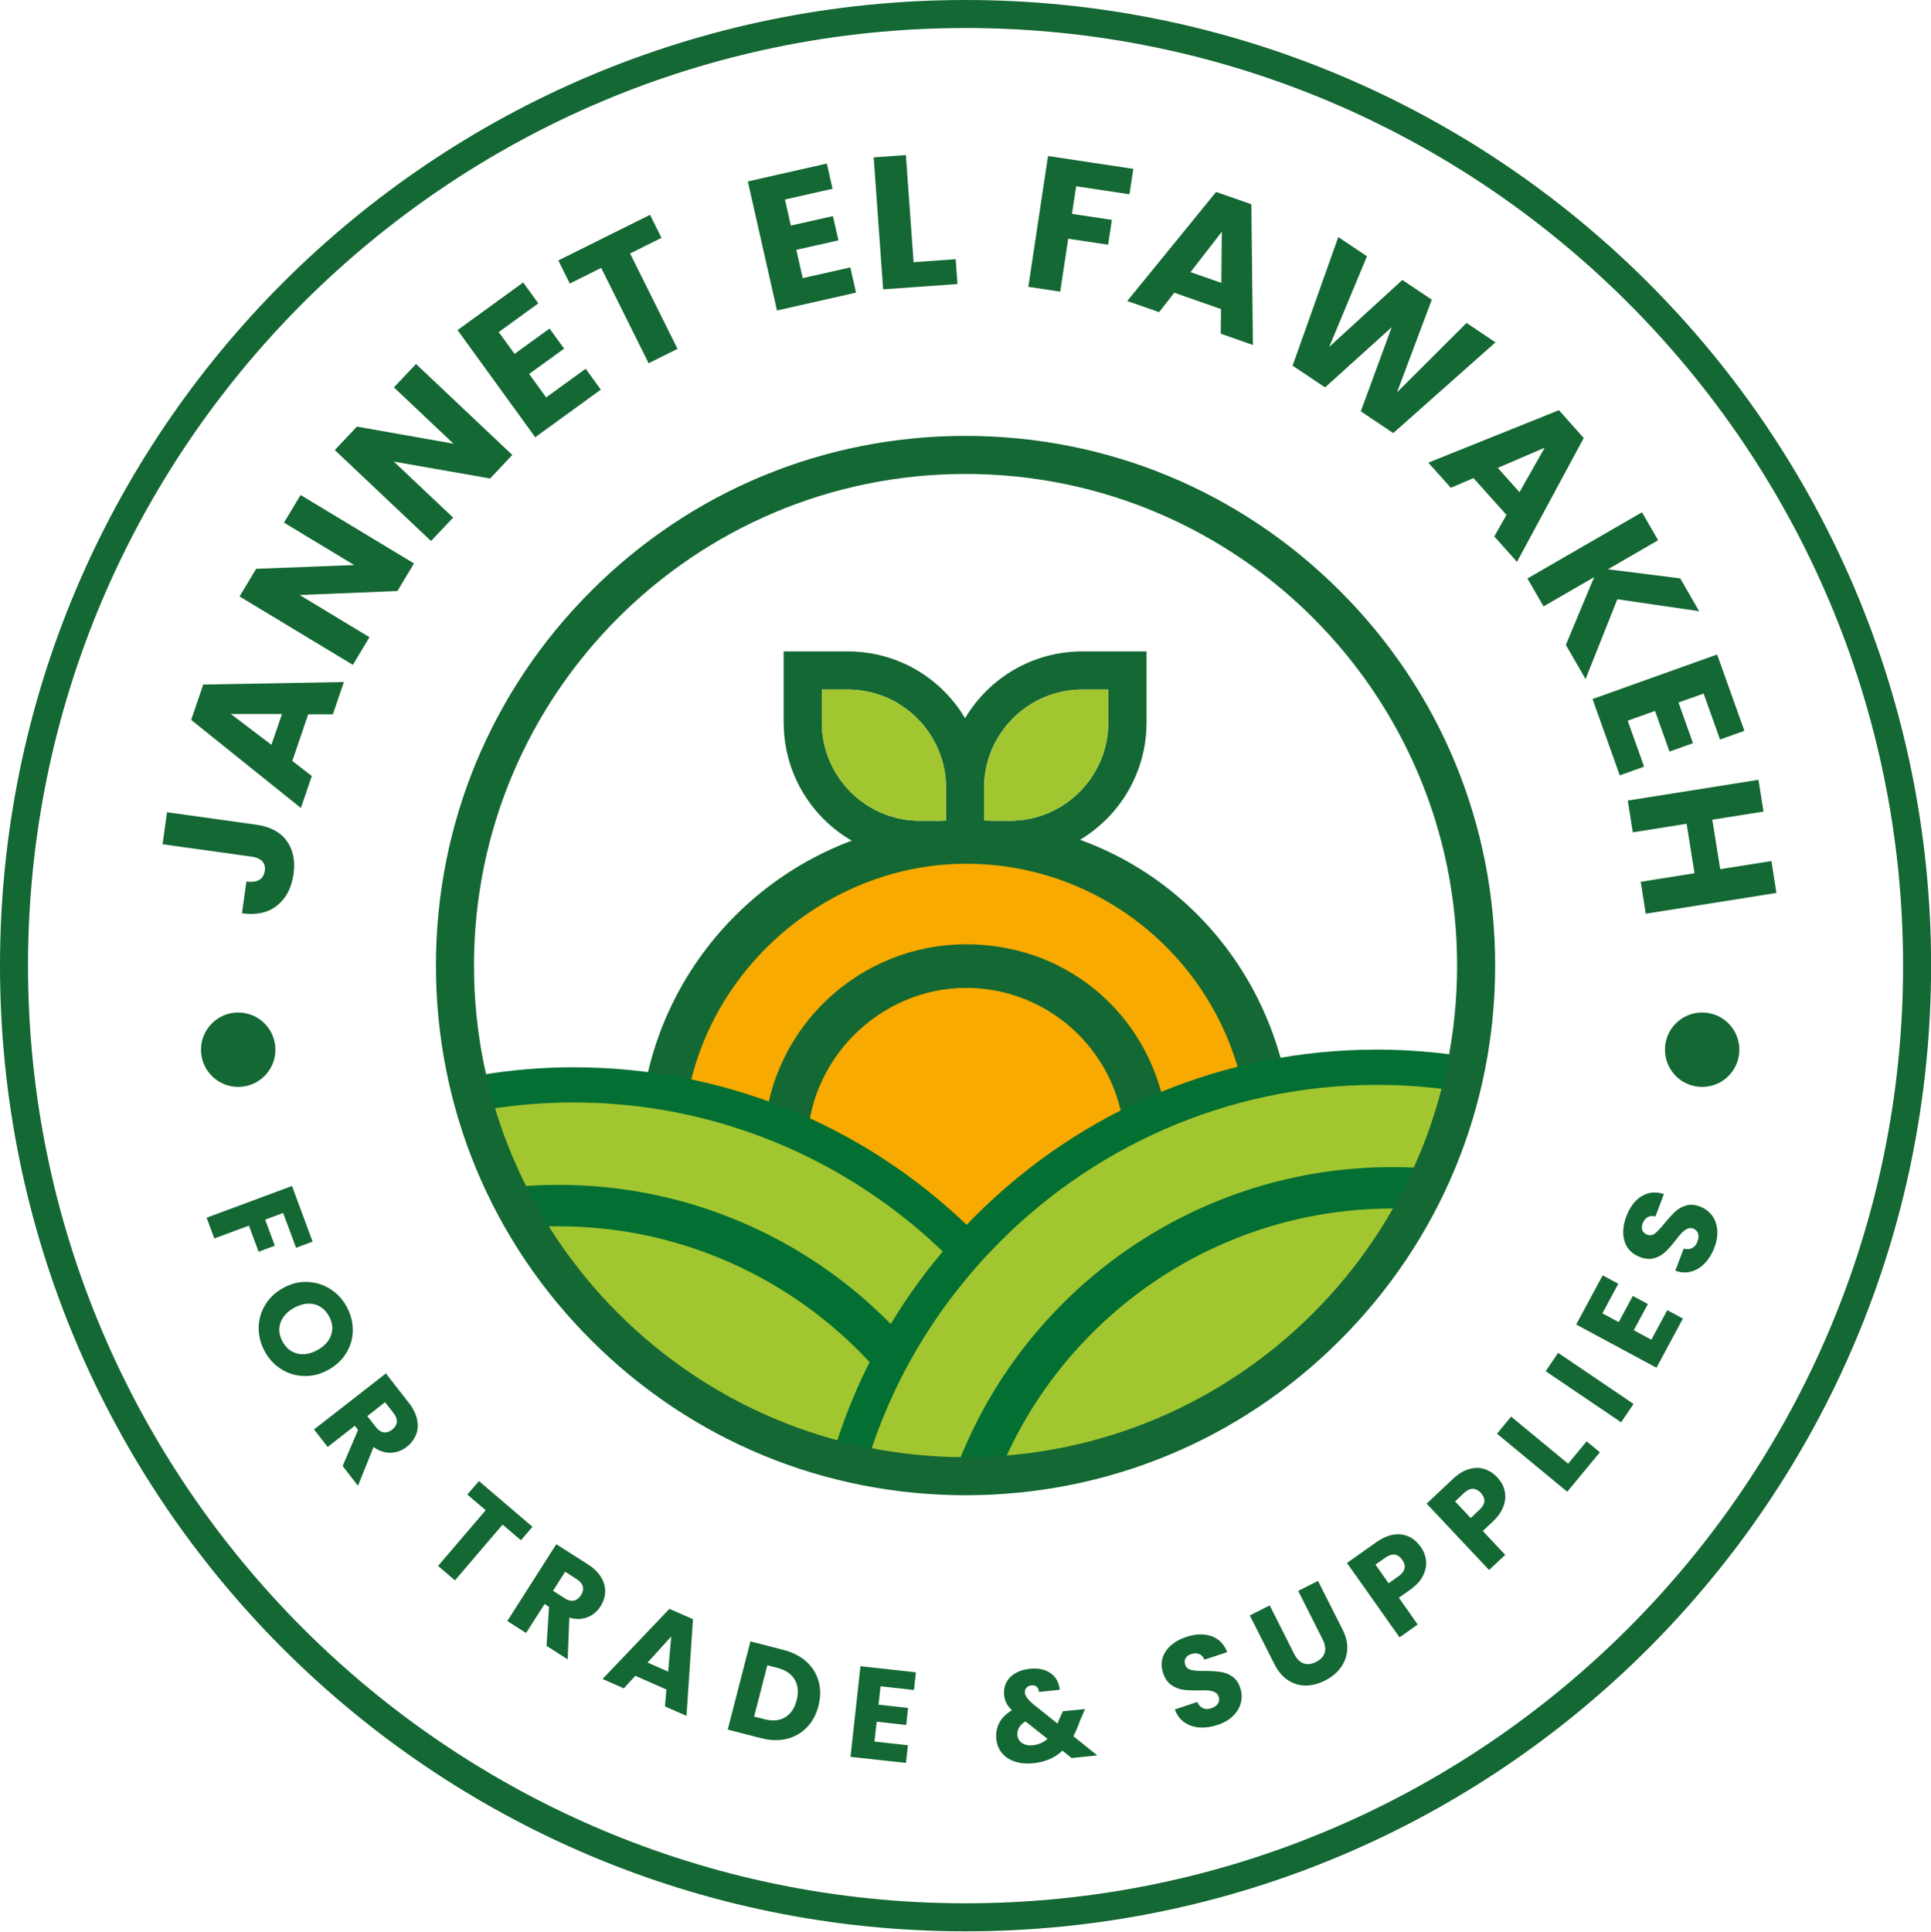
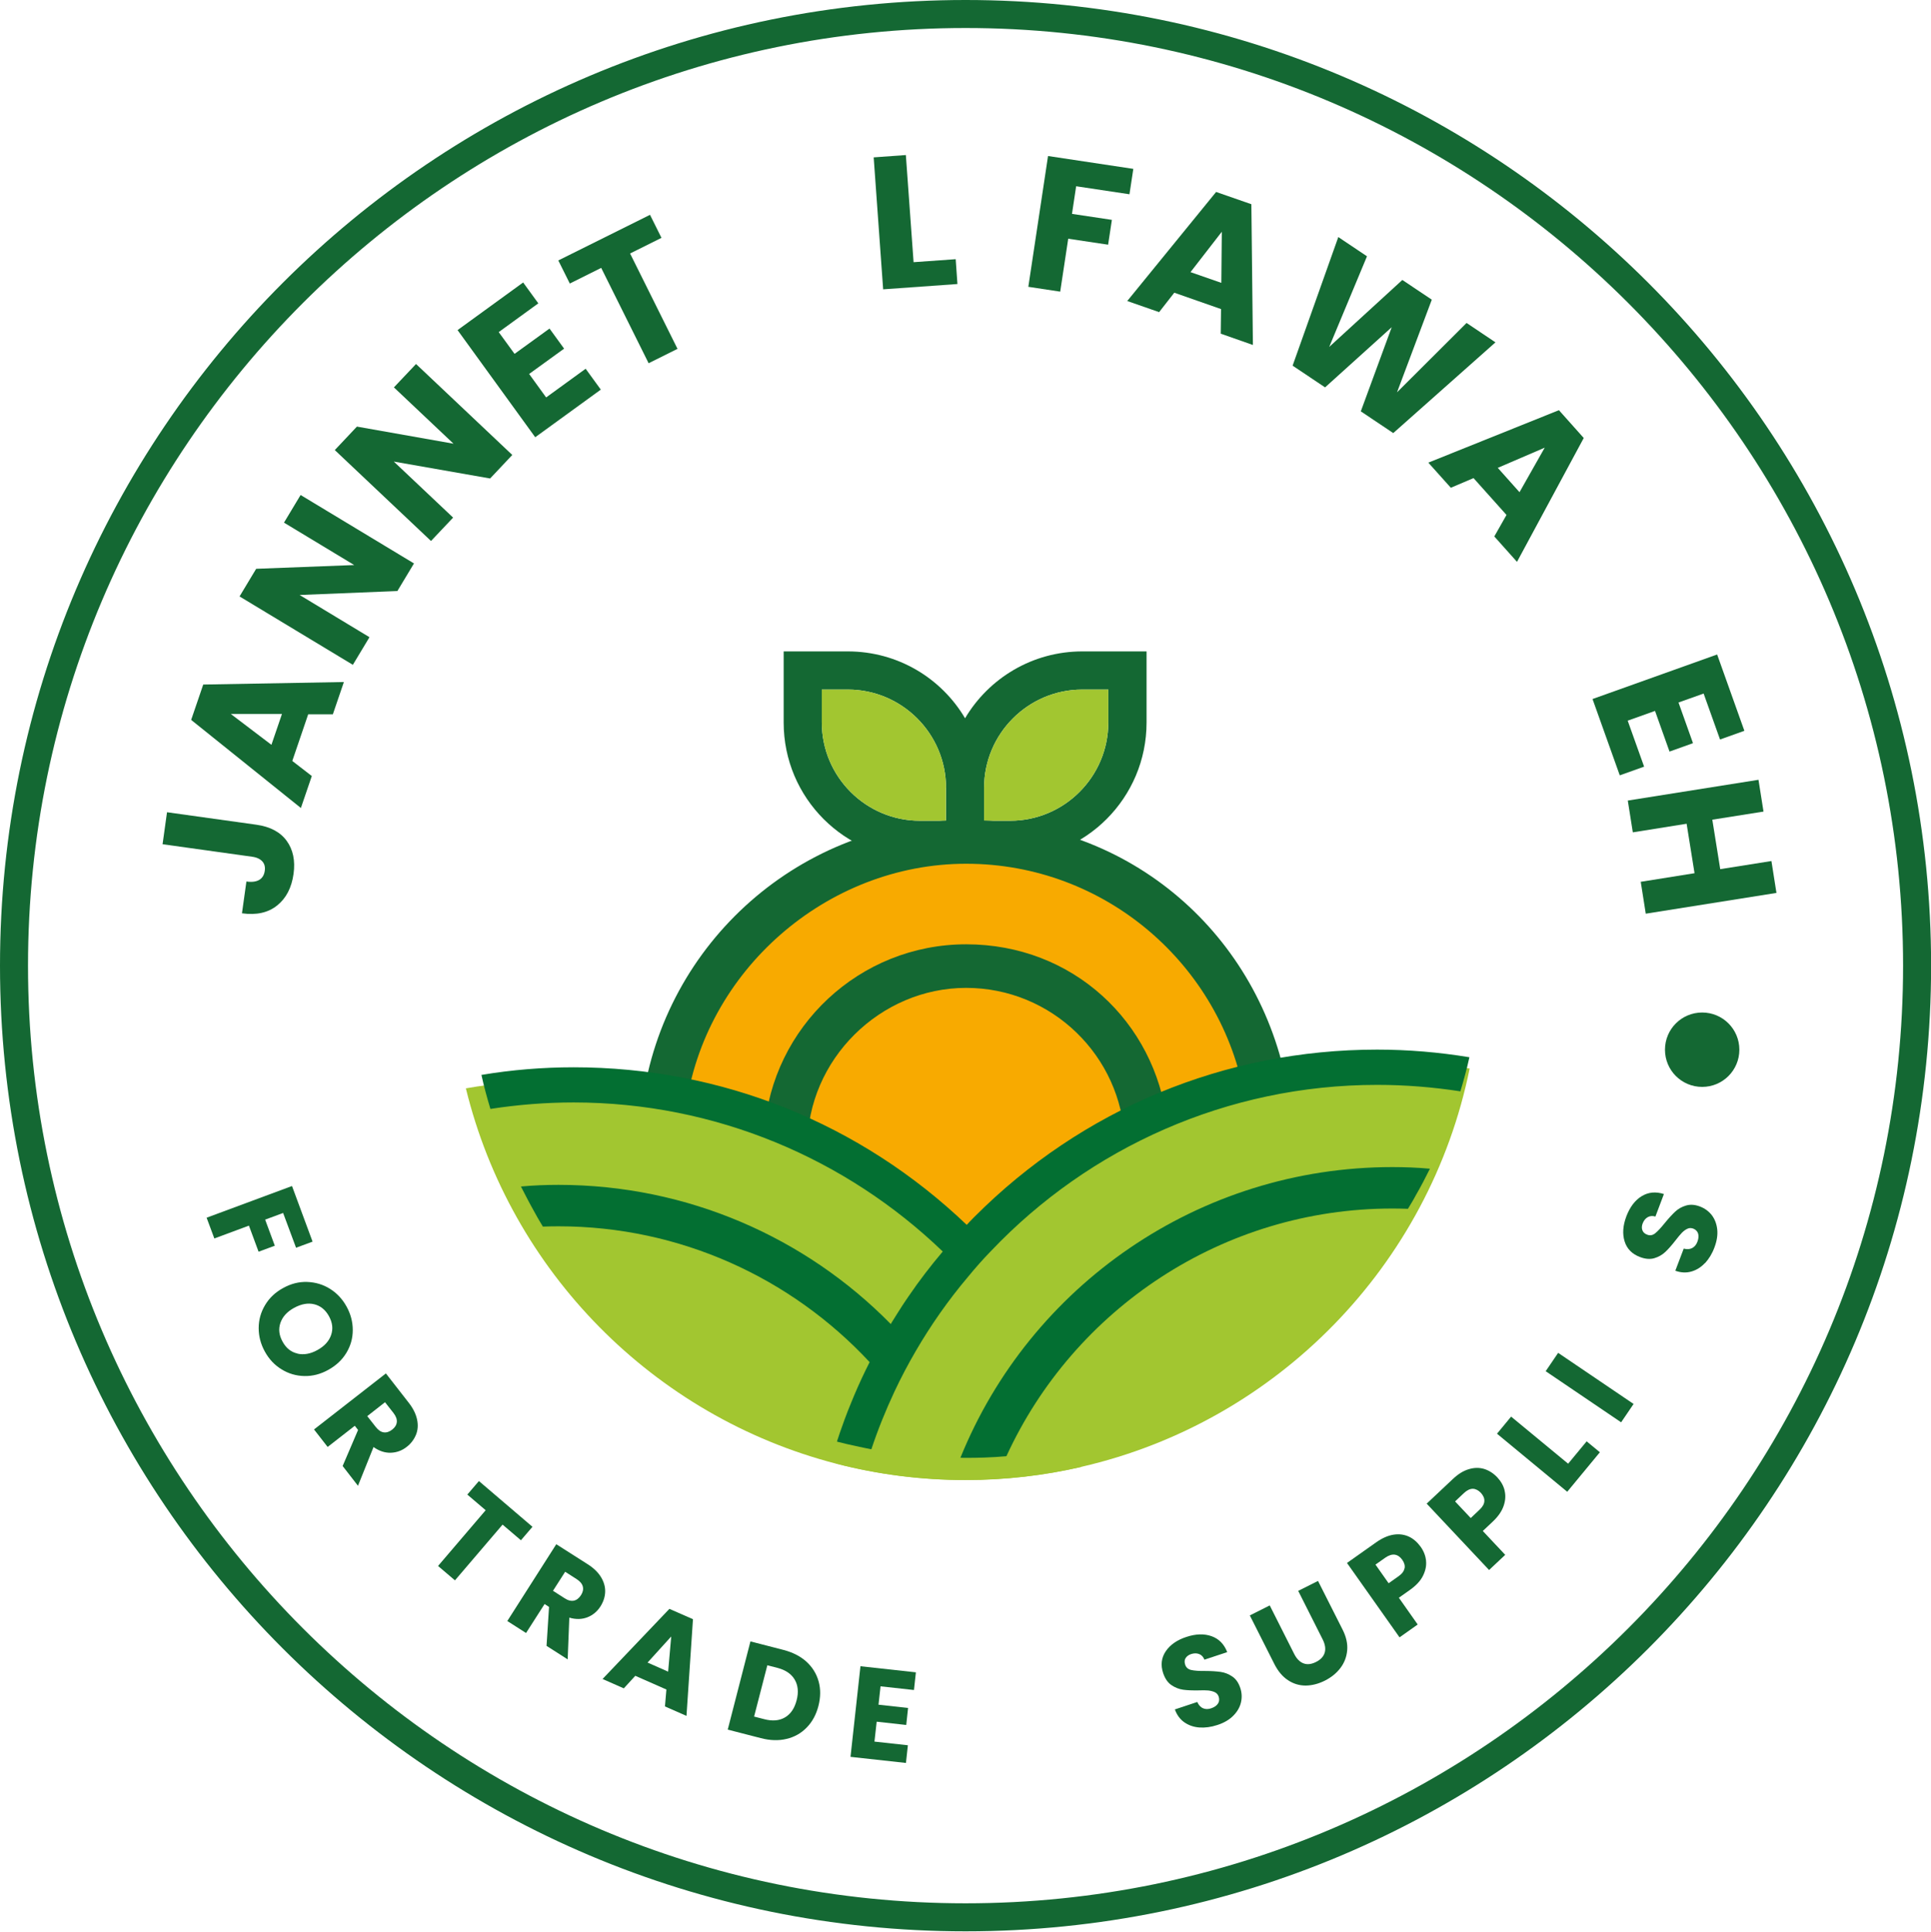
<svg xmlns="http://www.w3.org/2000/svg" version="1.1" viewBox="0 0 199.91 200">
  <defs>
    <style>
      .cls-1 {
        fill: #146833;
      }

      .cls-2 {
        fill: #036f32;
      }

      .cls-3 {
        fill: #f8aa00;
      }

      .cls-4 {
        fill: #a2c630;
      }
    </style>
  </defs>
  <g>
    <g id="Layer_1">
      <g>
        <circle class="cls-3" cx="99.96" cy="118.77" r="32.16" />
        <path class="cls-4" d="M152.15,110.6c-4.15,20.42-19.97,36.59-40.2,41.24-3.85.89-7.87,1.36-11.99,1.36-4.63,0-9.12-.59-13.41-1.7,2.24-8.43,6.37-16.08,11.92-22.47,10.36-11.94,25.64-19.49,42.68-19.49,3.76,0,7.43.36,10.98,1.07Z" />
        <path class="cls-4" d="M111.95,151.85c-3.85.89-7.87,1.36-11.99,1.36-4.63,0-9.12-.59-13.41-1.7-18.87-4.89-33.68-19.87-38.32-38.85,3.14-.55,6.36-.83,9.66-.83,15.93,0,30.32,6.59,40.59,17.2,6.16,6.35,10.83,14.14,13.47,22.82Z" />
        <path class="cls-1" d="M99.96,2.9c53.52,0,97.06,43.54,97.06,97.06s-43.54,97.06-97.06,97.06S2.9,153.47,2.9,99.96,46.44,2.9,99.96,2.9M99.96,0C44.75,0,0,44.75,0,99.96s44.75,99.96,99.96,99.96,99.96-44.75,99.96-99.96S155.16,0,99.96,0h0Z" />
        <g>
          <path class="cls-1" d="M17.3,84.08l9.24,1.29c1.43.2,2.48.76,3.14,1.67.66.91.9,2.05.71,3.42-.2,1.43-.76,2.52-1.7,3.27-.93.75-2.15,1.02-3.64.81l.46-3.29c.57.08,1.01.02,1.33-.17.32-.19.51-.51.57-.94.06-.4-.03-.73-.26-.98-.23-.25-.59-.42-1.08-.48l-9.24-1.29.46-3.31Z" />
          <path class="cls-1" d="M31.91,73.93l-1.65,4.84,2.02,1.56-1.13,3.31-11.36-9.12,1.25-3.66,14.56-.26-1.14,3.34h-2.55ZM29.19,73.91h-5.29s4.2,3.19,4.2,3.19l1.09-3.19Z" />
          <path class="cls-1" d="M42.86,58.32l-1.72,2.86-10.12.41,7.23,4.37-1.72,2.86-11.73-7.08,1.72-2.86,10.15-.39-7.27-4.39,1.72-2.86,11.73,7.08Z" />
          <path class="cls-1" d="M53.03,47.1l-2.29,2.43-9.97-1.75,6.14,5.8-2.29,2.42-9.96-9.41,2.29-2.43,10,1.77-6.17-5.83,2.29-2.42,9.96,9.41Z" />
          <path class="cls-1" d="M51.64,34.39l1.63,2.24,3.62-2.62,1.51,2.08-3.62,2.62,1.76,2.43,4.09-2.97,1.57,2.16-6.79,4.93-8.04-11.09,6.79-4.93,1.57,2.16-4.09,2.97Z" />
          <path class="cls-1" d="M67.29,22.23l1.19,2.39-3.25,1.62,4.91,9.87-2.99,1.49-4.91-9.87-3.25,1.62-1.19-2.39,9.49-4.72Z" />
-           <path class="cls-1" d="M81.26,20.65l.61,2.7,4.36-.98.57,2.51-4.36.98.66,2.93,4.93-1.11.59,2.61-8.18,1.85-3.02-13.36,8.18-1.85.59,2.61-4.93,1.11Z" />
          <path class="cls-1" d="M94.58,27.14l4.36-.31.18,2.57-7.69.55-.98-13.66,3.33-.24.8,11.09Z" />
          <path class="cls-1" d="M117.33,17.47l-.4,2.64-5.52-.83-.43,2.86,4.13.62-.39,2.57-4.13-.62-.83,5.48-3.3-.5,2.04-13.54,8.82,1.33Z" />
          <path class="cls-1" d="M126.4,31.99l-4.83-1.69-1.57,2.01-3.3-1.15,9.2-11.29,3.65,1.27.16,14.57-3.33-1.17.03-2.55ZM126.44,29.28l.05-5.29-3.24,4.18,3.19,1.11Z" />
          <path class="cls-1" d="M154.83,35.43l-10.59,9.4-3.36-2.25,3.2-8.71-6.9,6.23-3.36-2.25,4.73-13.31,2.97,1.99-3.91,9.38,7.57-6.93,3.05,2.04-3.6,9.59,7.2-7.18,2.98,2Z" />
          <path class="cls-1" d="M155.96,53.3l-3.41-3.81-2.35,1-2.33-2.6,13.52-5.43,2.57,2.88-6.91,12.82-2.35-2.63,1.26-2.22ZM157.31,50.95l2.61-4.61-4.86,2.09,2.25,2.52Z" />
-           <path class="cls-1" d="M162.11,66.75l2.93-7.01-5.24,3.03-1.67-2.89,11.86-6.85,1.67,2.89-5.2,3.01,7.49.94,1.96,3.4-8.47-1.24-3.29,8.26-2.04-3.53Z" />
          <path class="cls-1" d="M176.38,71.79l-2.61.93,1.5,4.21-2.43.87-1.5-4.21-2.83,1.01,1.7,4.76-2.52.9-2.82-7.9,12.9-4.61,2.82,7.9-2.52.9-1.7-4.76Z" />
          <path class="cls-1" d="M183.91,92.43l-13.53,2.15-.52-3.3,5.57-.89-.82-5.12-5.57.89-.52-3.29,13.53-2.15.52,3.29-5.3.84.82,5.12,5.3-.84.52,3.3Z" />
        </g>
        <g>
          <path class="cls-1" d="M112.05,67.43c-5.16,0-9.68,2.77-12.14,6.92-2.45-4.15-6.97-6.92-12.14-6.92h-6.64v7.36c0,7.81,6.32,14.13,14.11,14.13h9.34c7.8,0,14.12-6.32,14.12-14.13v-7.36h-6.65ZM97.93,84.96h-2.69c-5.6,0-10.16-4.56-10.16-10.17v-3.41h2.69c5.6,0,10.17,4.56,10.17,10.17v3.41ZM114.74,74.79c0,5.61-4.56,10.17-10.17,10.17h-2.69v-3.41c0-5.6,4.56-10.17,10.17-10.17h2.69v3.41Z" />
          <path class="cls-4" d="M97.93,81.55v3.41h-2.69c-5.6,0-10.16-4.56-10.16-10.17v-3.41h2.69c5.6,0,10.17,4.56,10.17,10.17Z" />
          <path class="cls-4" d="M114.74,71.38v3.41c0,5.61-4.56,10.17-10.17,10.17h-2.69v-3.41c0-5.6,4.56-10.17,10.17-10.17h2.69Z" />
        </g>
        <path class="cls-1" d="M120.82,116.16c-.75.29-1.47.59-2.18.9-.76.33-1.49.67-2.2,1.02-.32-8.78-7.56-15.82-16.42-15.82s-16.44,7.37-16.44,16.44c0,.11,0,.23.01.34-.76-.36-1.51-.71-2.26-1.02-.74-.32-1.48-.61-2.21-.88.8-10.84,9.86-19.39,20.91-19.39s19.55,8.04,20.8,18.41Z" />
        <path class="cls-1" d="M133.31,112.75c-.76.12-1.5.26-2.22.41-.75.15-1.49.31-2.21.49-2.41-13.75-14.43-24.24-28.86-24.24s-27.14,11.09-29.04,25.42c-.75-.15-1.5-.29-2.23-.41-.76-.12-1.51-.23-2.24-.32,2.25-16.5,16.39-29.21,33.51-29.21s30.48,12.03,33.29,27.86Z" />
        <g>
          <path class="cls-2" d="M152.12,109.45c-.26,1.19-.58,2.36-.93,3.52-2.85-.44-5.74-.67-8.61-.67-15.57,0-29.82,6.53-39.93,17.14-.86.88-1.68,1.81-2.45,2.75-2.02,2.39-3.83,4.97-5.41,7.69-.79,1.36-1.52,2.74-2.19,4.17-.9,1.93-1.71,3.92-2.39,5.97-.53-.1-1.06-.21-1.6-.33-.65-.14-1.32-.29-1.96-.46.03-.11.06-.22.1-.32.12-.38.25-.76.39-1.14l.3-.84c.22-.59.44-1.17.69-1.76.1-.25.2-.5.31-.75.49-1.16,1.02-2.3,1.59-3.42-8.08-8.69-19.59-14.06-32.21-14.06-.54,0-1.08.01-1.62.03-.14-.23-.28-.46-.42-.71-.06-.1-.12-.21-.18-.31-.08-.13-.15-.26-.22-.4-.51-.9-.98-1.81-1.45-2.73,1.29-.12,2.59-.17,3.89-.17,13.38,0,25.62,5.47,34.4,14.41,0,0,.01,0,.01-.02.05-.1.07-.13.08-.14.21-.34.38-.6.55-.88.2-.32.37-.59.56-.88.09-.14.19-.28.28-.42.12-.18.24-.35.36-.53l.07-.1c1.04-1.53,2.22-3.06,3.47-4.54-9.98-9.6-23.52-15.43-38.22-15.43-2.88,0-5.76.23-8.61.67-.35-1.16-.67-2.33-.93-3.52,3.15-.53,6.35-.79,9.55-.79,15.29,0,29.68,5.79,40.69,16.31.11-.12.21-.23.32-.34.13-.14.27-.28.4-.41l.08-.08c11.13-11.16,25.93-17.31,41.69-17.31,3.2,0,6.4.27,9.55.79Z" />
          <path class="cls-2" d="M148.03,120.99c-.46.92-.93,1.84-1.45,2.73-.07.14-.14.27-.22.4-.06.1-.12.21-.18.31-.14.24-.28.47-.42.7-.53-.02-1.08-.03-1.62-.03-17.54,0-32.96,10.39-39.95,25.64-.76.07-1.54.11-2.31.14-.62.02-1.25.03-1.87.03h-.15c-.14,0-.29,0-.43-.01,7.2-17.8,24.67-30.09,44.72-30.09,1.3,0,2.59.05,3.89.17Z" />
        </g>
-         <path class="cls-1" d="M99.96,49.06c28.11,0,50.89,22.79,50.89,50.89s-22.79,50.89-50.89,50.89-50.89-22.79-50.89-50.89,22.79-50.89,50.89-50.89M99.96,45.12c-14.65,0-28.42,5.7-38.77,16.06-10.36,10.36-16.06,24.13-16.06,38.77s5.7,28.42,16.06,38.77c10.36,10.36,24.13,16.06,38.77,16.06s28.42-5.7,38.77-16.06c10.36-10.36,16.06-24.13,16.06-38.77s-5.7-28.42-16.06-38.77c-10.36-10.36-24.13-16.06-38.77-16.06h0Z" />
-         <path class="cls-1" d="M28.51,108.66c0,2.13-1.72,3.85-3.85,3.85-2.13,0-3.85-1.72-3.85-3.85,0-2.13,1.72-3.85,3.85-3.85,2.13,0,3.85,1.72,3.85,3.85Z" />
        <path class="cls-1" d="M180.07,108.66c0,2.13-1.72,3.85-3.85,3.85-2.13,0-3.85-1.72-3.85-3.85,0-2.13,1.72-3.85,3.85-3.85,2.13,0,3.85,1.72,3.85,3.85Z" />
        <g>
          <path class="cls-1" d="M32.38,128.52l-1.73.64-1.34-3.6-1.86.69,1,2.7-1.68.62-1-2.7-3.58,1.33-.8-2.15,8.84-3.28,2.13,5.76Z" />
          <path class="cls-1" d="M26.78,137.48c0-.85.22-1.64.66-2.38.44-.74,1.06-1.33,1.87-1.77.81-.45,1.64-.66,2.49-.63.85.03,1.64.26,2.36.71.72.45,1.29,1.06,1.72,1.84s.64,1.59.64,2.43c0,.85-.22,1.63-.66,2.36-.44.73-1.06,1.31-1.87,1.76s-1.64.66-2.49.64-1.64-.25-2.36-.7c-.72-.44-1.29-1.05-1.72-1.83s-.64-1.59-.64-2.43ZM30.79,140.12c.66.15,1.35.03,2.07-.37.73-.4,1.2-.92,1.42-1.56.22-.64.14-1.28-.22-1.94-.37-.67-.88-1.08-1.53-1.24s-1.34-.03-2.08.37c-.73.4-1.2.92-1.42,1.56-.22.64-.14,1.29.23,1.95.36.66.87,1.07,1.53,1.22Z" />
          <path class="cls-1" d="M35.47,151.76l1.6-3.74-.34-.43-2.81,2.19-1.41-1.81,7.44-5.8,2.37,3.04c.46.59.74,1.17.86,1.74.12.57.08,1.1-.12,1.58s-.51.9-.95,1.24c-.49.39-1.05.59-1.65.61s-1.2-.17-1.79-.59l-1.61,4.01-1.59-2.05ZM38.02,146.59l.88,1.12c.26.33.53.52.83.56.29.04.59-.06.88-.29.28-.22.44-.48.47-.77.03-.29-.08-.6-.34-.94l-.88-1.12-1.84,1.44Z" />
          <path class="cls-1" d="M55.13,158.04l-1.2,1.4-1.9-1.62-4.93,5.77-1.75-1.49,4.93-5.77-1.9-1.62,1.2-1.4,5.55,4.74Z" />
          <path class="cls-1" d="M56.58,170.4l.26-4.06-.46-.3-1.92,3-1.94-1.24,5.07-7.95,3.25,2.07c.63.4,1.09.85,1.39,1.35.3.5.44,1.01.42,1.53-.02.52-.19,1.02-.48,1.48-.34.53-.79.91-1.35,1.13-.56.22-1.19.24-1.88.04l-.17,4.32-2.19-1.4ZM57.25,164.67l1.2.77c.35.23.68.31.96.25.29-.06.53-.25.74-.57.19-.3.26-.6.19-.88-.07-.29-.28-.54-.63-.77l-1.2-.77-1.26,1.97Z" />
          <path class="cls-1" d="M68.99,174.89l-3.22-1.42-1.19,1.3-2.2-.97,6.92-7.26,2.44,1.07-.67,10.01-2.23-.98.15-1.75ZM69.17,173.03l.32-3.63-2.45,2.7,2.13.94Z" />
          <path class="cls-1" d="M83.49,172.01c.62.57,1.04,1.25,1.26,2.04.22.79.21,1.64-.02,2.54-.23.89-.63,1.64-1.21,2.23-.57.59-1.27.99-2.09,1.18-.82.2-1.71.17-2.67-.08l-3.42-.88,2.35-9.13,3.42.88c.96.25,1.76.66,2.38,1.22ZM81.26,177.78c.59-.34.99-.93,1.21-1.77.22-.84.15-1.56-.2-2.15s-.94-.99-1.78-1.21l-1.05-.27-1.37,5.31,1.05.27c.84.22,1.56.16,2.14-.18Z" />
          <path class="cls-1" d="M91.16,174.56l-.21,1.9,3.06.34-.19,1.76-3.06-.34-.23,2.06,3.46.38-.2,1.83-5.74-.63,1.03-9.38,5.74.63-.2,1.83-3.46-.38Z" />
-           <path class="cls-1" d="M110.94,181.98l-.95-.76c-.8.75-1.8,1.18-3,1.3-.72.07-1.36.02-1.92-.17-.56-.18-1-.48-1.34-.88-.33-.4-.53-.89-.59-1.47-.06-.59.05-1.14.31-1.65s.7-.95,1.31-1.31c-.26-.26-.45-.52-.58-.77s-.2-.54-.23-.85c-.04-.45.03-.86.23-1.25.2-.39.5-.71.92-.96.42-.25.93-.41,1.54-.47.62-.06,1.15,0,1.6.18.45.18.8.45,1.05.8.25.35.39.75.42,1.2l-2.15.22c-.02-.24-.09-.42-.24-.54-.14-.12-.32-.16-.53-.14-.21.02-.39.1-.52.24s-.19.31-.17.5c.02.19.1.38.24.57.14.19.35.41.64.65l2.51,2s.03-.1.06-.17.05-.14.08-.22l.41-.89,2.29-.23-.53,1.23c-.19.55-.41,1.08-.68,1.58l2.48,1.99-2.66.27ZM108.45,180l-2.29-1.81c-.61.39-.89.87-.83,1.43.03.34.19.61.48.81.29.2.65.28,1.1.23.6-.06,1.11-.28,1.54-.67Z" />
          <path class="cls-1" d="M124.18,178.82c-.59-.04-1.11-.22-1.56-.53-.45-.31-.78-.76-.99-1.34l2.32-.77c.14.32.34.54.6.65.25.11.54.11.85,0,.32-.11.55-.27.69-.48.14-.21.16-.45.08-.71-.07-.22-.21-.38-.4-.47s-.42-.15-.67-.18c-.25-.02-.59-.03-1.03-.01-.64.01-1.17-.01-1.59-.07s-.83-.22-1.21-.48c-.38-.26-.66-.67-.85-1.23-.28-.83-.19-1.59.26-2.26s1.16-1.17,2.13-1.49c.99-.33,1.86-.35,2.62-.08.76.27,1.3.82,1.62,1.65l-2.36.78c-.11-.28-.29-.48-.54-.58-.25-.1-.53-.1-.84,0-.26.09-.45.23-.57.42-.12.19-.13.42-.04.69.1.29.31.47.63.54.33.07.81.11,1.45.1.64,0,1.17.04,1.6.1.42.06.82.22,1.19.47.38.25.65.65.83,1.18.17.51.19,1.02.07,1.52-.12.5-.39.96-.8,1.37-.41.41-.95.73-1.63.95-.66.22-1.28.3-1.87.26Z" />
          <path class="cls-1" d="M131.44,166.16l2.54,5.04c.25.5.57.83.96.98s.82.1,1.3-.14c.48-.24.78-.56.9-.96.12-.4.05-.85-.2-1.36l-2.54-5.04,2.05-1.03,2.54,5.03c.38.75.54,1.47.48,2.15-.06.68-.29,1.29-.7,1.83s-.94.97-1.61,1.31c-.66.33-1.32.5-1.98.51-.66,0-1.27-.18-1.83-.55-.57-.37-1.04-.93-1.42-1.68l-2.54-5.03,2.05-1.03Z" />
          <path class="cls-1" d="M147.63,161.55c.06.51-.05,1.03-.31,1.56-.26.53-.71,1.01-1.34,1.46l-1.16.82,1.95,2.77-1.88,1.33-5.44-7.7,3.04-2.15c.61-.43,1.21-.69,1.78-.78.57-.09,1.1-.02,1.58.2.48.22.88.58,1.23,1.06.32.45.5.93.56,1.44ZM145.41,162.36c.06-.29-.02-.59-.24-.9-.22-.31-.47-.48-.77-.53-.29-.04-.62.06-.98.31l-1.02.72,1.36,1.93,1.02-.72c.36-.25.57-.53.62-.82Z" />
          <path class="cls-1" d="M155.76,154.28c.13.5.1,1.03-.09,1.59-.19.56-.56,1.1-1.12,1.63l-1.04.98,2.32,2.47-1.67,1.57-6.46-6.87,2.71-2.55c.55-.52,1.1-.86,1.66-1.02.56-.17,1.09-.17,1.59-.02.5.16.96.45,1.36.88.37.4.63.85.75,1.35ZM153.67,155.39c.02-.3-.11-.58-.36-.86-.26-.27-.54-.41-.83-.42-.3,0-.61.15-.93.45l-.91.86,1.62,1.72.91-.86c.32-.3.49-.6.5-.9Z" />
          <path class="cls-1" d="M162.34,151.52l1.92-2.32,1.37,1.13-3.38,4.09-7.27-6.01,1.46-1.77,5.91,4.88Z" />
          <path class="cls-1" d="M161.31,140.04l7.81,5.29-1.29,1.9-7.81-5.29,1.29-1.9Z" />
-           <path class="cls-1" d="M165.9,135.96l1.68.9,1.46-2.71,1.56.84-1.46,2.71,1.82.98,1.65-3.06,1.62.87-2.74,5.09-8.31-4.47,2.74-5.09,1.62.87-1.65,3.06Z" />
+           <path class="cls-1" d="M165.9,135.96Z" />
          <path class="cls-1" d="M176.5,130.75c-.4.43-.87.72-1.39.87-.53.15-1.08.13-1.67-.08l.87-2.29c.34.09.63.07.88-.06.24-.13.43-.35.54-.66.12-.32.14-.6.07-.84-.08-.24-.25-.41-.5-.51-.22-.08-.43-.08-.62.02-.2.09-.38.23-.56.41-.17.18-.39.44-.66.79-.39.5-.74.9-1.06,1.2-.31.29-.69.51-1.13.64-.44.13-.94.09-1.49-.12-.82-.31-1.35-.85-1.59-1.62-.24-.77-.18-1.63.18-2.59.37-.97.9-1.67,1.59-2.09.69-.42,1.46-.49,2.3-.22l-.88,2.33c-.29-.09-.55-.07-.79.06-.24.13-.41.35-.53.65-.1.26-.11.5-.03.71.08.21.25.37.51.46.28.11.56.06.82-.15.26-.21.59-.56.99-1.06.41-.5.77-.89,1.08-1.18.31-.29.68-.5,1.12-.63s.91-.1,1.44.1c.5.19.91.49,1.23.9.31.41.5.91.56,1.48.06.58-.04,1.2-.29,1.86-.24.65-.57,1.18-.97,1.62Z" />
        </g>
      </g>
    </g>
  </g>
</svg>